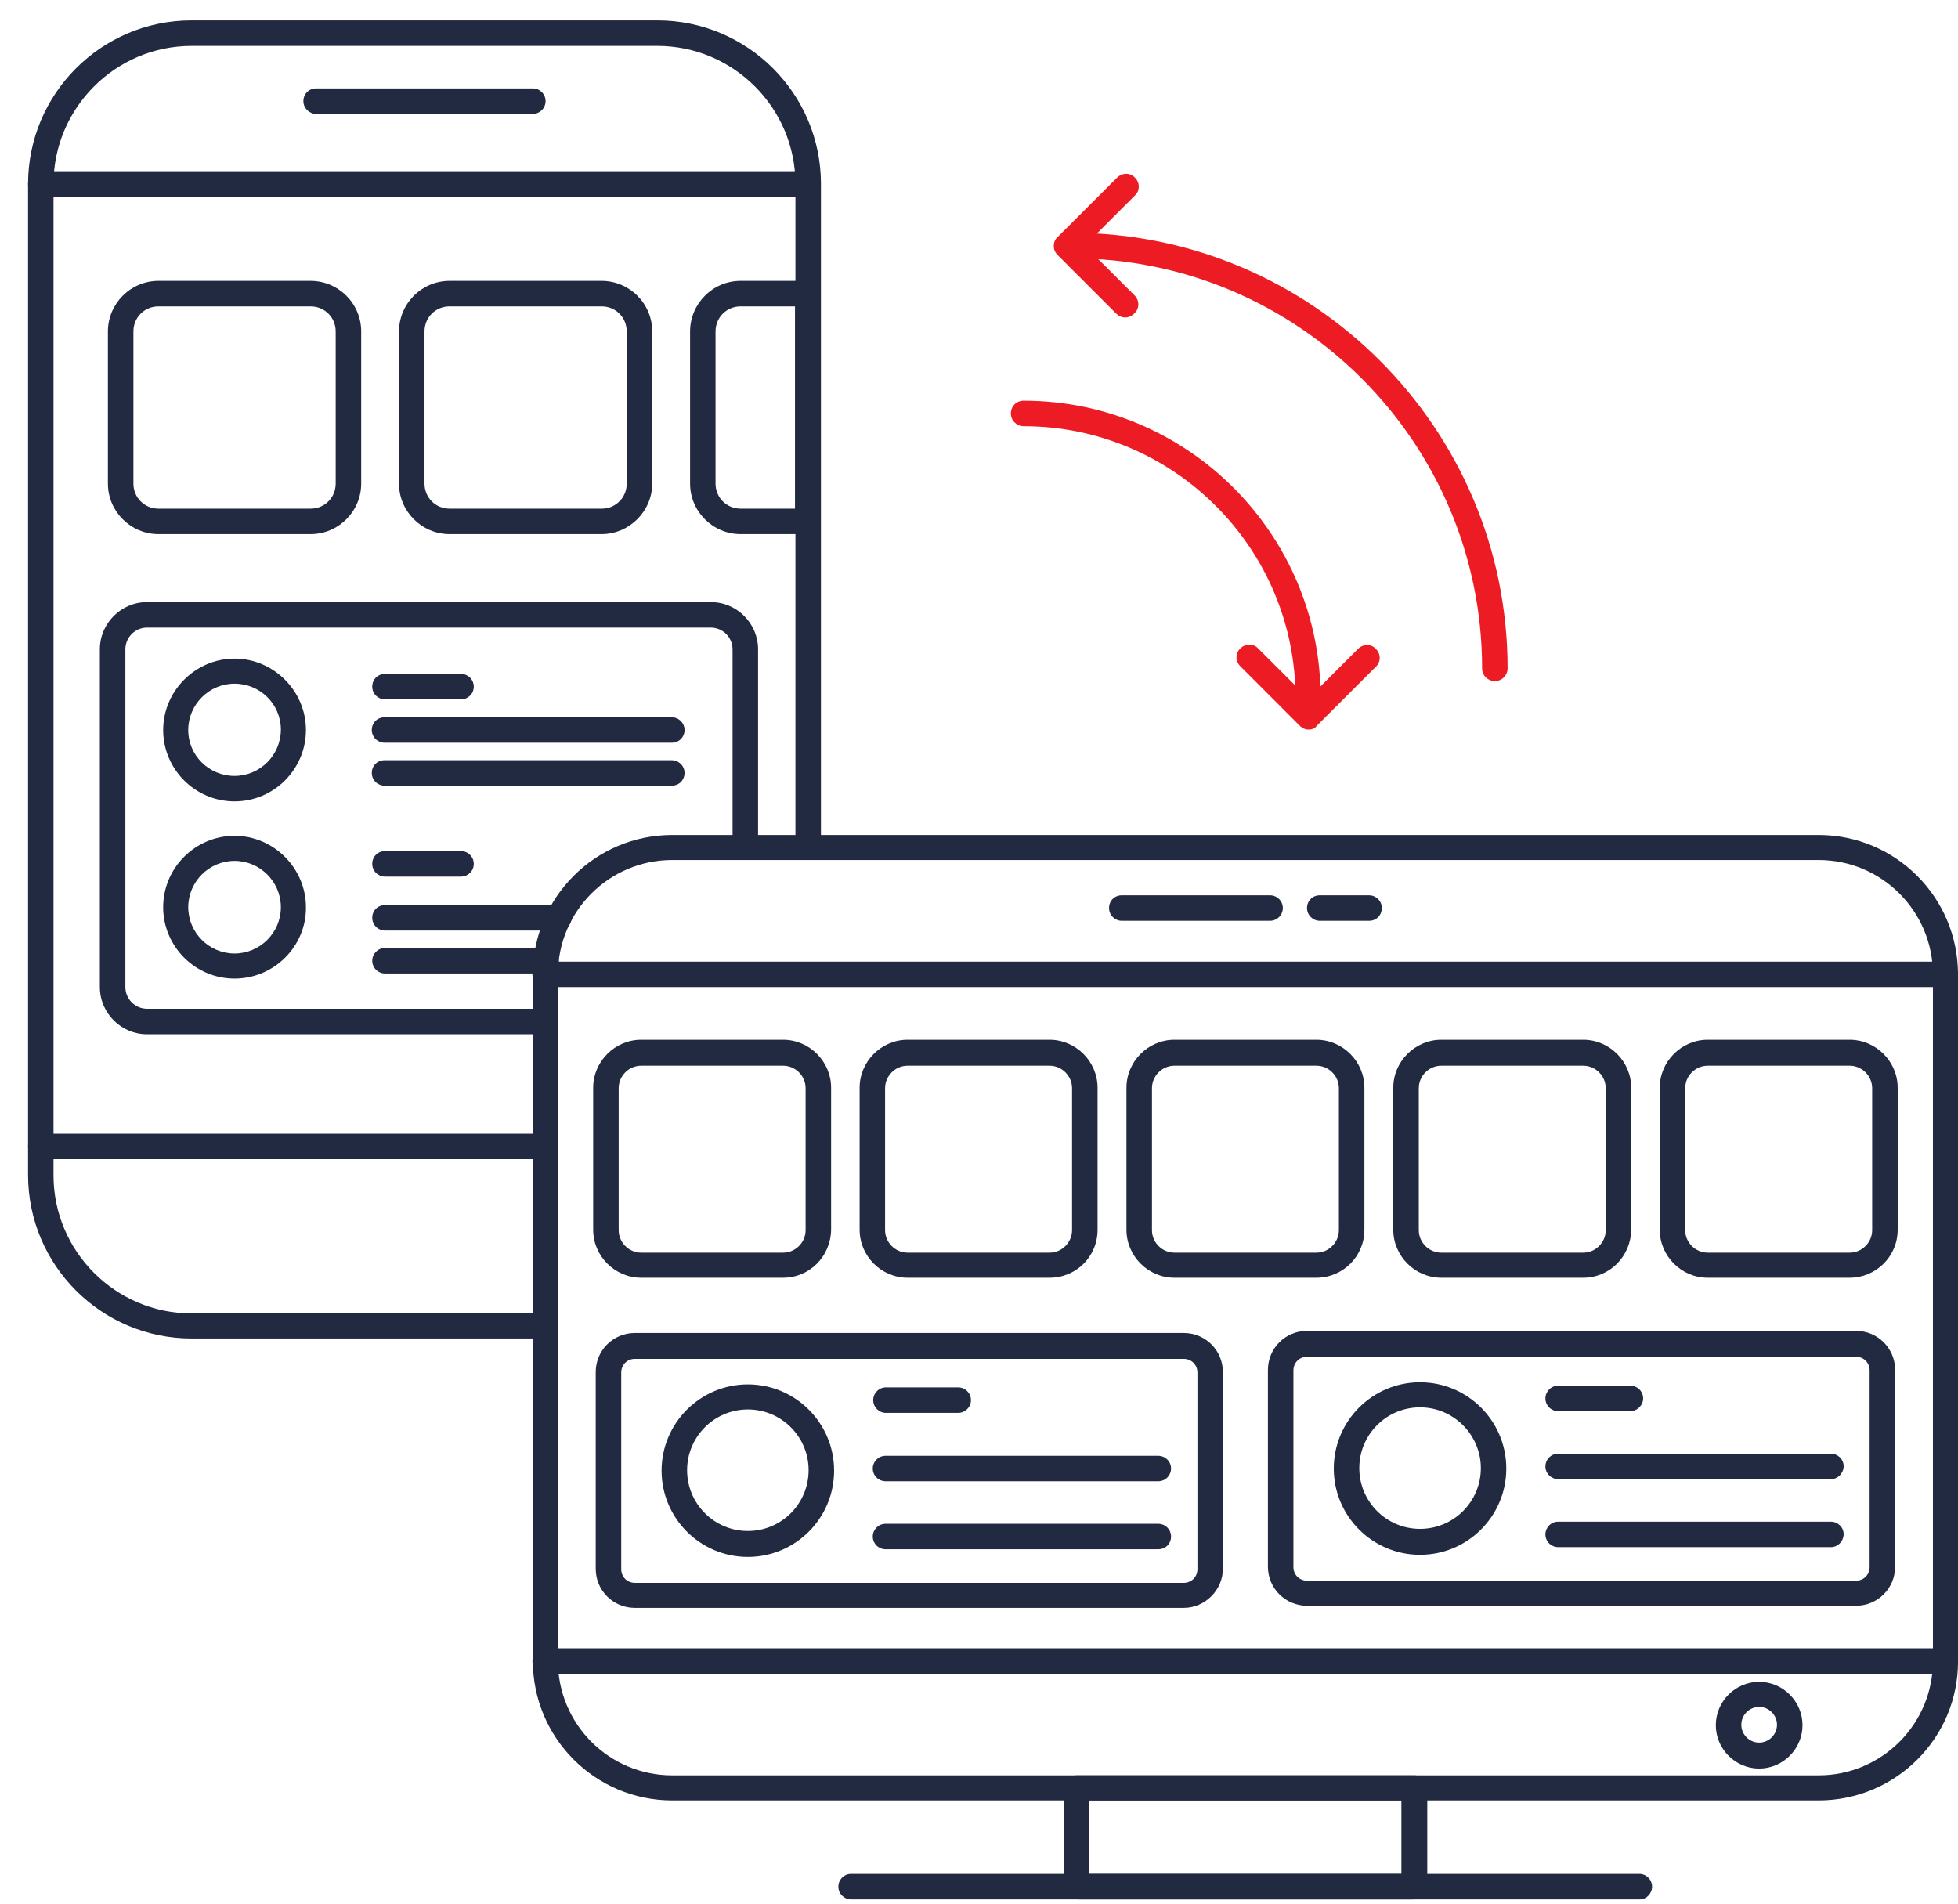
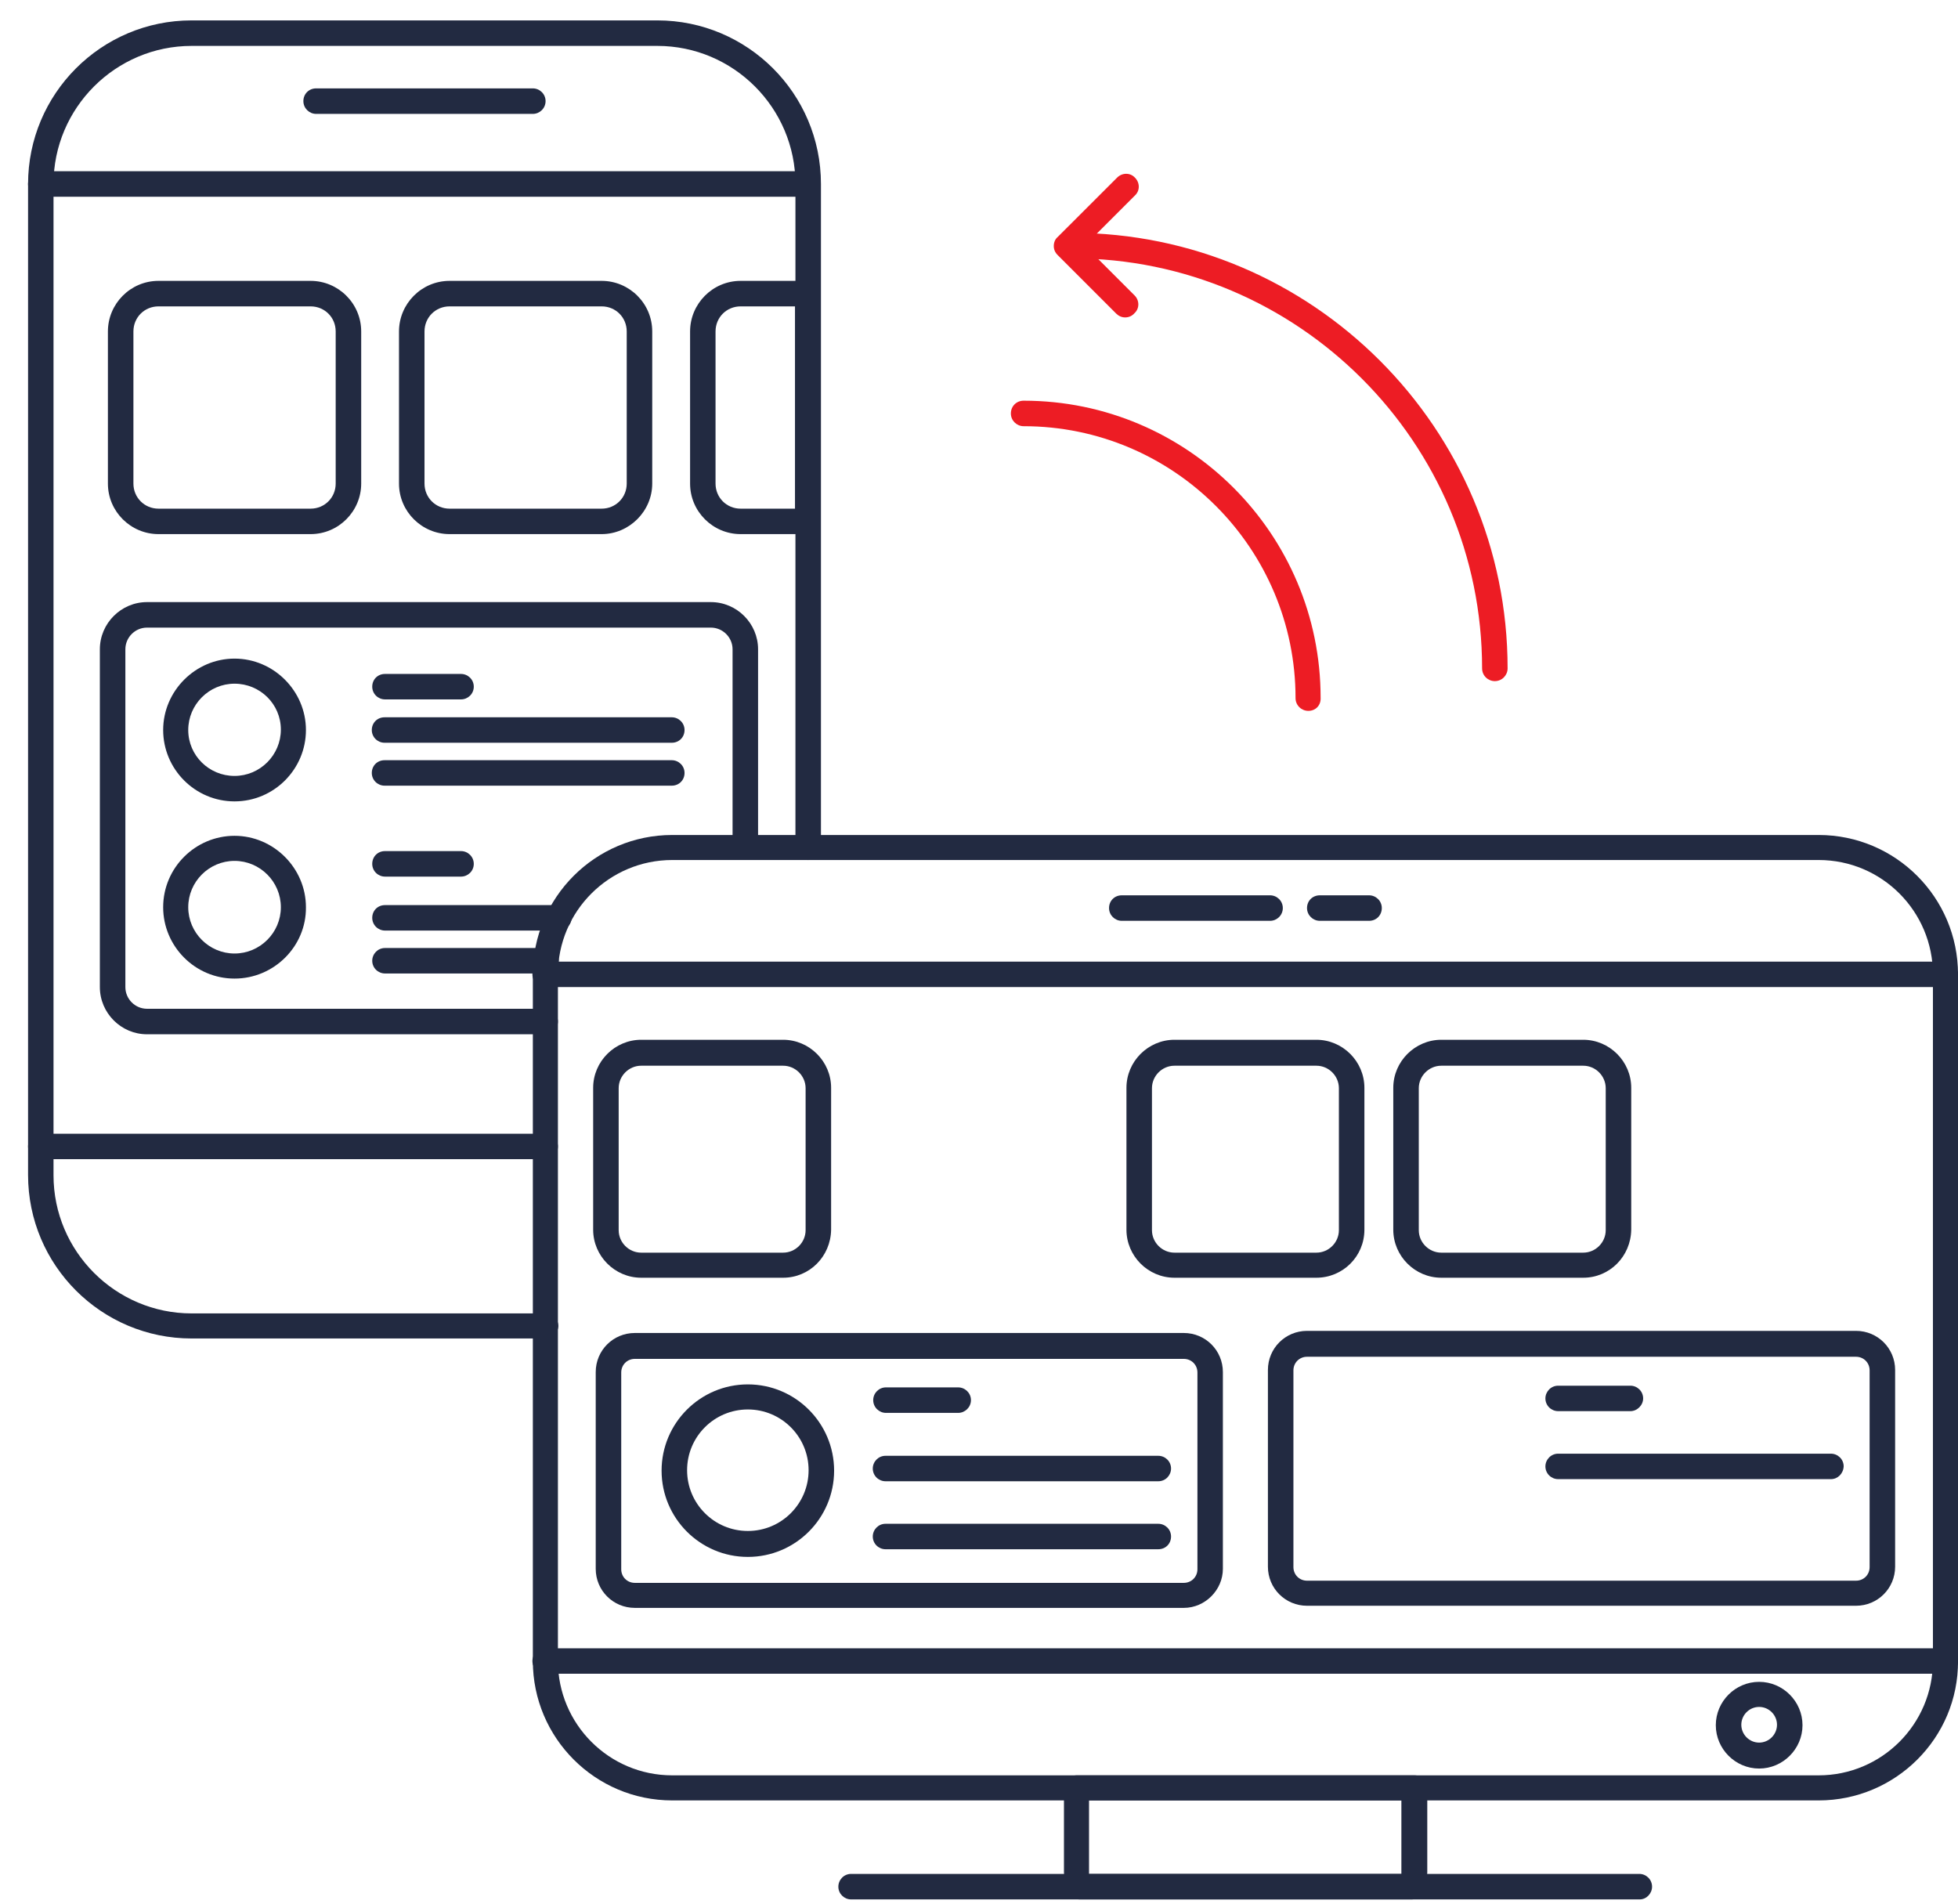
<svg xmlns="http://www.w3.org/2000/svg" width="36" height="35" viewBox="0 0 36 35" fill="none">
  <path d="M25.961 34.922H19.844C19.742 34.922 19.656 34.859 19.625 34.766C19.586 34.656 19.562 34.539 19.562 34.422V32.875C19.562 32.75 19.664 32.641 19.797 32.641H26.008C26.133 32.641 26.242 32.742 26.242 32.875V34.422C26.242 34.539 26.219 34.656 26.18 34.766C26.141 34.859 26.055 34.922 25.961 34.922ZM20.023 34.453H25.766C25.766 34.445 25.766 34.43 25.766 34.422V33.102H20.023V34.422C20.023 34.43 20.023 34.445 20.023 34.453Z" fill="#222A41" />
  <path d="M5.711 9.82H2.914C2.406 9.82 1.984 9.406 1.984 8.891V6.094C1.984 5.586 2.398 5.164 2.914 5.164H5.711C6.219 5.164 6.641 5.578 6.641 6.094V8.891C6.641 9.398 6.227 9.82 5.711 9.82ZM2.914 5.633C2.656 5.633 2.453 5.836 2.453 6.094V8.891C2.453 9.148 2.656 9.352 2.914 9.352H5.711C5.969 9.352 6.172 9.148 6.172 8.891V6.094C6.172 5.836 5.969 5.633 5.711 5.633H2.914V5.633Z" fill="#222A41" />
  <path d="M11.062 9.82H8.266C7.758 9.82 7.336 9.406 7.336 8.891V6.094C7.336 5.586 7.75 5.164 8.266 5.164H11.062C11.57 5.164 11.992 5.578 11.992 6.094V8.891C11.992 9.398 11.57 9.82 11.062 9.82ZM8.266 5.633C8.008 5.633 7.805 5.836 7.805 6.094V8.891C7.805 9.148 8.008 9.352 8.266 9.352H11.062C11.32 9.352 11.523 9.148 11.523 8.891V6.094C11.523 5.836 11.32 5.633 11.062 5.633H8.266V5.633Z" fill="#222A41" />
  <path d="M14.852 9.82H13.617C13.109 9.82 12.688 9.406 12.688 8.891V6.094C12.688 5.586 13.102 5.164 13.617 5.164H14.852C14.977 5.164 15.086 5.266 15.086 5.398V9.578C15.086 9.711 14.984 9.82 14.852 9.82ZM13.617 5.633C13.359 5.633 13.156 5.836 13.156 6.094V8.891C13.156 9.148 13.359 9.352 13.617 9.352H14.617V5.633H13.617Z" fill="#222A41" />
  <path d="M10.023 19.016H2.703C2.227 19.016 1.836 18.625 1.836 18.148V11.938C1.836 11.461 2.227 11.07 2.703 11.07H13.07C13.547 11.07 13.938 11.461 13.938 11.938V15.57C13.938 15.695 13.836 15.805 13.703 15.805C13.57 15.805 13.469 15.703 13.469 15.57V11.938C13.469 11.719 13.289 11.539 13.07 11.539H2.703C2.484 11.539 2.305 11.719 2.305 11.938V18.148C2.305 18.367 2.484 18.547 2.703 18.547H10.023C10.148 18.547 10.258 18.648 10.258 18.781C10.258 18.914 10.156 19.016 10.023 19.016Z" fill="#222A41" />
  <path d="M12.352 13.656H7.07C6.945 13.656 6.836 13.555 6.836 13.422C6.836 13.289 6.938 13.188 7.07 13.188H12.352C12.477 13.188 12.586 13.289 12.586 13.422C12.586 13.555 12.484 13.656 12.352 13.656Z" fill="#222A41" />
  <path d="M8.477 12.859H7.078C6.953 12.859 6.844 12.758 6.844 12.625C6.844 12.492 6.945 12.391 7.078 12.391H8.477C8.602 12.391 8.711 12.492 8.711 12.625C8.711 12.758 8.602 12.859 8.477 12.859Z" fill="#222A41" />
  <path d="M12.352 14.445H7.07C6.945 14.445 6.836 14.344 6.836 14.211C6.836 14.078 6.938 13.977 7.07 13.977H12.352C12.477 13.977 12.586 14.078 12.586 14.211C12.586 14.344 12.484 14.445 12.352 14.445Z" fill="#222A41" />
  <path d="M10.273 17.109H7.078C6.953 17.109 6.844 17.008 6.844 16.875C6.844 16.742 6.945 16.641 7.078 16.641H10.273C10.398 16.641 10.508 16.742 10.508 16.875C10.508 17.008 10.398 17.109 10.273 17.109Z" fill="#222A41" />
  <path d="M8.477 16.117H7.078C6.953 16.117 6.844 16.016 6.844 15.883C6.844 15.75 6.945 15.648 7.078 15.648H8.477C8.602 15.648 8.711 15.75 8.711 15.883C8.711 16.016 8.602 16.117 8.477 16.117Z" fill="#222A41" />
  <path d="M10.039 17.898H7.078C6.953 17.898 6.844 17.797 6.844 17.664C6.844 17.539 6.945 17.43 7.078 17.43H10.039C10.164 17.43 10.273 17.531 10.273 17.664C10.273 17.797 10.164 17.898 10.039 17.898Z" fill="#222A41" />
  <path d="M4.312 14.734C3.586 14.734 3 14.141 3 13.422C3 12.703 3.594 12.109 4.312 12.109C5.031 12.109 5.625 12.703 5.625 13.422C5.625 14.141 5.039 14.734 4.312 14.734ZM4.312 12.57C3.844 12.57 3.461 12.953 3.461 13.422C3.461 13.891 3.844 14.266 4.312 14.266C4.781 14.266 5.164 13.883 5.164 13.414C5.164 12.945 4.781 12.57 4.312 12.57Z" fill="#222A41" />
  <path d="M4.312 17.992C3.586 17.992 3 17.398 3 16.68C3 15.953 3.594 15.367 4.312 15.367C5.031 15.367 5.625 15.961 5.625 16.68C5.633 17.398 5.039 17.992 4.312 17.992ZM4.312 15.828C3.844 15.828 3.461 16.211 3.461 16.68C3.461 17.148 3.844 17.531 4.312 17.531C4.781 17.531 5.164 17.148 5.164 16.68C5.164 16.211 4.781 15.828 4.312 15.828Z" fill="#222A41" />
  <path d="M10.023 24.609H3.523C1.867 24.609 0.516 23.266 0.516 21.602V3.383C0.516 1.727 1.859 0.375 3.523 0.375H12.086C13.742 0.375 15.094 1.719 15.094 3.383V15.578C15.094 15.703 14.992 15.812 14.859 15.812C14.727 15.812 14.625 15.711 14.625 15.578V3.383C14.625 1.984 13.484 0.844 12.086 0.844H3.523C2.125 0.844 0.984 1.984 0.984 3.383V21.609C0.984 23.008 2.125 24.148 3.523 24.148H10.031C10.156 24.148 10.266 24.25 10.266 24.383C10.258 24.508 10.156 24.609 10.023 24.609Z" fill="#222A41" />
  <path d="M14.852 3.617H0.75C0.625 3.617 0.516 3.516 0.516 3.383C0.516 3.25 0.617 3.148 0.75 3.148H14.852C14.977 3.148 15.086 3.25 15.086 3.383C15.086 3.516 14.984 3.617 14.852 3.617Z" fill="#222A41" />
  <path d="M10.023 21.312H0.75C0.625 21.312 0.516 21.211 0.516 21.078C0.516 20.953 0.617 20.844 0.75 20.844H10.023C10.148 20.844 10.258 20.945 10.258 21.078C10.258 21.211 10.156 21.312 10.023 21.312Z" fill="#222A41" />
  <path d="M9.797 2.094H5.812C5.688 2.094 5.578 1.992 5.578 1.859C5.578 1.727 5.68 1.625 5.812 1.625H9.797C9.922 1.625 10.031 1.727 10.031 1.859C10.031 1.992 9.922 2.094 9.797 2.094Z" fill="#222A41" />
  <path d="M33.438 33.102H12.359C10.945 33.102 9.797 31.953 9.797 30.539V17.914C9.797 16.5 10.945 15.352 12.359 15.352H33.438C34.852 15.352 36 16.5 36 17.914V30.539C36.008 31.953 34.852 33.102 33.438 33.102ZM12.359 15.812C11.203 15.812 10.258 16.75 10.258 17.914V30.539C10.258 31.695 11.195 32.641 12.359 32.641H33.438C34.594 32.641 35.539 31.703 35.539 30.539V17.914C35.539 16.758 34.602 15.812 33.438 15.812H12.359V15.812Z" fill="#222A41" />
  <path d="M35.773 18.148H10.023C9.898 18.148 9.789 18.047 9.789 17.914C9.789 17.789 9.891 17.68 10.023 17.68H35.766C35.891 17.68 36 17.781 36 17.914C36.008 18.039 35.898 18.148 35.773 18.148Z" fill="#222A41" />
  <path d="M35.773 30.773H10.023C9.898 30.773 9.789 30.672 9.789 30.539C9.789 30.414 9.891 30.305 10.023 30.305H35.766C35.891 30.305 36 30.406 36 30.539C36.008 30.664 35.898 30.773 35.773 30.773Z" fill="#222A41" />
  <path d="M23.352 16.93H20.625C20.5 16.93 20.391 16.828 20.391 16.695C20.391 16.562 20.492 16.461 20.625 16.461H23.352C23.477 16.461 23.586 16.562 23.586 16.695C23.586 16.828 23.477 16.93 23.352 16.93Z" fill="#222A41" />
  <path d="M25.172 16.93H24.266C24.141 16.93 24.031 16.828 24.031 16.695C24.031 16.562 24.133 16.461 24.266 16.461H25.172C25.297 16.461 25.406 16.562 25.406 16.695C25.406 16.828 25.305 16.93 25.172 16.93Z" fill="#222A41" />
  <path d="M32.344 32.516C31.906 32.516 31.547 32.156 31.547 31.719C31.547 31.281 31.906 30.922 32.344 30.922C32.781 30.922 33.141 31.281 33.141 31.719C33.141 32.156 32.781 32.516 32.344 32.516ZM32.344 31.383C32.164 31.383 32.016 31.531 32.016 31.711C32.016 31.891 32.164 32.039 32.344 32.039C32.523 32.039 32.672 31.891 32.672 31.711C32.672 31.531 32.523 31.383 32.344 31.383Z" fill="#222A41" />
  <path d="M30.148 34.922H15.648C15.523 34.922 15.414 34.82 15.414 34.688C15.414 34.562 15.516 34.453 15.648 34.453H30.141C30.266 34.453 30.375 34.555 30.375 34.688C30.375 34.812 30.273 34.922 30.148 34.922Z" fill="#222A41" />
  <path d="M14.398 23.492H11.789C11.305 23.492 10.906 23.094 10.906 22.609V20C10.906 19.516 11.305 19.117 11.789 19.117H14.398C14.883 19.117 15.281 19.516 15.281 20V22.609C15.273 23.102 14.883 23.492 14.398 23.492ZM11.789 19.594C11.562 19.594 11.375 19.781 11.375 20.008V22.617C11.375 22.844 11.562 23.031 11.789 23.031H14.398C14.625 23.031 14.812 22.844 14.812 22.617V20.008C14.812 19.781 14.625 19.594 14.398 19.594H11.789Z" fill="#222A41" />
-   <path d="M19.297 23.492H16.688C16.203 23.492 15.805 23.094 15.805 22.609V20C15.805 19.516 16.203 19.117 16.688 19.117H19.297C19.781 19.117 20.18 19.516 20.18 20V22.609C20.18 23.102 19.789 23.492 19.297 23.492ZM16.688 19.594C16.461 19.594 16.273 19.781 16.273 20.008V22.617C16.273 22.844 16.461 23.031 16.688 23.031H19.297C19.523 23.031 19.711 22.844 19.711 22.617V20.008C19.711 19.781 19.523 19.594 19.297 19.594H16.688Z" fill="#222A41" />
  <path d="M24.203 23.492H21.594C21.109 23.492 20.711 23.094 20.711 22.609V20C20.711 19.516 21.109 19.117 21.594 19.117H24.203C24.688 19.117 25.086 19.516 25.086 20V22.609C25.086 23.102 24.688 23.492 24.203 23.492ZM21.594 19.594C21.367 19.594 21.18 19.781 21.18 20.008V22.617C21.18 22.844 21.367 23.031 21.594 23.031H24.203C24.43 23.031 24.617 22.844 24.617 22.617V20.008C24.617 19.781 24.43 19.594 24.203 19.594H21.594Z" fill="#222A41" />
  <path d="M29.109 23.492H26.5C26.016 23.492 25.617 23.094 25.617 22.609V20C25.617 19.516 26.016 19.117 26.5 19.117H29.109C29.594 19.117 29.992 19.516 29.992 20V22.609C29.984 23.102 29.594 23.492 29.109 23.492ZM26.5 19.594C26.273 19.594 26.086 19.781 26.086 20.008V22.617C26.086 22.844 26.273 23.031 26.5 23.031H29.109C29.336 23.031 29.523 22.844 29.523 22.617V20.008C29.523 19.781 29.336 19.594 29.109 19.594H26.5Z" fill="#222A41" />
-   <path d="M34.008 23.492H31.398C30.914 23.492 30.516 23.094 30.516 22.609V20C30.516 19.516 30.914 19.117 31.398 19.117H34.008C34.492 19.117 34.891 19.516 34.891 20V22.609C34.891 23.102 34.492 23.492 34.008 23.492ZM31.398 19.594C31.172 19.594 30.984 19.781 30.984 20.008V22.617C30.984 22.844 31.172 23.031 31.398 23.031H34.008C34.234 23.031 34.422 22.844 34.422 22.617V20.008C34.422 19.781 34.234 19.594 34.008 19.594H31.398Z" fill="#222A41" />
  <path d="M21.766 29.562H11.672C11.273 29.562 10.953 29.242 10.953 28.844V25.227C10.953 24.828 11.273 24.508 11.672 24.508H21.766C22.164 24.508 22.484 24.828 22.484 25.227V28.844C22.484 29.234 22.156 29.562 21.766 29.562ZM11.672 24.984C11.531 24.984 11.422 25.094 11.422 25.234V28.852C11.422 28.992 11.531 29.102 11.672 29.102H21.766C21.906 29.102 22.016 28.992 22.016 28.852V25.234C22.016 25.094 21.906 24.984 21.766 24.984H11.672Z" fill="#222A41" />
  <path d="M21.297 27.234H16.281C16.156 27.234 16.047 27.133 16.047 27C16.047 26.875 16.148 26.766 16.281 26.766H21.297C21.422 26.766 21.531 26.867 21.531 27C21.531 27.125 21.43 27.234 21.297 27.234Z" fill="#222A41" />
  <path d="M17.617 25.977H16.289C16.164 25.977 16.055 25.875 16.055 25.742C16.055 25.617 16.156 25.508 16.289 25.508H17.617C17.742 25.508 17.852 25.609 17.852 25.742C17.852 25.875 17.742 25.977 17.617 25.977Z" fill="#222A41" />
  <path d="M21.297 28.484H16.281C16.156 28.484 16.047 28.383 16.047 28.25C16.047 28.125 16.148 28.016 16.281 28.016H21.297C21.422 28.016 21.531 28.117 21.531 28.25C21.531 28.383 21.43 28.484 21.297 28.484Z" fill="#222A41" />
  <path d="M13.75 28.625C12.875 28.625 12.164 27.914 12.164 27.039C12.164 26.164 12.875 25.453 13.75 25.453C14.625 25.453 15.336 26.164 15.336 27.039C15.336 27.914 14.625 28.625 13.75 28.625ZM13.75 25.914C13.133 25.914 12.633 26.414 12.633 27.031C12.633 27.648 13.133 28.148 13.75 28.148C14.367 28.148 14.867 27.648 14.867 27.031C14.867 26.414 14.367 25.914 13.75 25.914Z" fill="#222A41" />
-   <path d="M34.125 29.523H24.031C23.633 29.523 23.312 29.203 23.312 28.805V25.188C23.312 24.789 23.633 24.469 24.031 24.469H34.125C34.523 24.469 34.844 24.789 34.844 25.188V28.805C34.844 29.203 34.523 29.523 34.125 29.523ZM24.031 24.945C23.891 24.945 23.781 25.055 23.781 25.195V28.812C23.781 28.953 23.891 29.062 24.031 29.062H34.125C34.266 29.062 34.375 28.953 34.375 28.812V25.195C34.375 25.055 34.266 24.945 34.125 24.945H24.031Z" fill="#222A41" />
+   <path d="M34.125 29.523H24.031C23.633 29.523 23.312 29.203 23.312 28.805V25.188C23.312 24.789 23.633 24.469 24.031 24.469H34.125C34.523 24.469 34.844 24.789 34.844 25.188V28.805C34.844 29.203 34.523 29.523 34.125 29.523ZM24.031 24.945C23.891 24.945 23.781 25.055 23.781 25.195V28.812C23.781 28.953 23.891 29.062 24.031 29.062H34.125C34.266 29.062 34.375 28.953 34.375 28.812V25.195C34.375 25.055 34.266 24.945 34.125 24.945H24.031" fill="#222A41" />
  <path d="M33.664 27.195H28.648C28.523 27.195 28.414 27.094 28.414 26.961C28.414 26.836 28.516 26.727 28.648 26.727H33.664C33.789 26.727 33.898 26.828 33.898 26.961C33.891 27.094 33.789 27.195 33.664 27.195Z" fill="#222A41" />
  <path d="M29.977 25.945H28.648C28.523 25.945 28.414 25.844 28.414 25.711C28.414 25.586 28.516 25.477 28.648 25.477H29.977C30.102 25.477 30.211 25.578 30.211 25.711C30.211 25.836 30.102 25.945 29.977 25.945Z" fill="#222A41" />
-   <path d="M33.664 28.445H28.648C28.523 28.445 28.414 28.344 28.414 28.211C28.414 28.086 28.516 27.977 28.648 27.977H33.664C33.789 27.977 33.898 28.078 33.898 28.211C33.891 28.344 33.789 28.445 33.664 28.445Z" fill="#222A41" />
-   <path d="M26.109 28.586C25.234 28.586 24.523 27.875 24.523 27C24.523 26.125 25.234 25.414 26.109 25.414C26.984 25.414 27.695 26.125 27.695 27C27.695 27.875 26.984 28.586 26.109 28.586ZM26.109 25.875C25.492 25.875 24.992 26.375 24.992 26.992C24.992 27.609 25.492 28.109 26.109 28.109C26.727 28.109 27.227 27.609 27.227 26.992C27.227 26.383 26.727 25.875 26.109 25.875Z" fill="#222A41" />
  <path d="M27.484 12.523C27.359 12.523 27.25 12.422 27.25 12.289C27.25 8.133 23.867 4.75 19.711 4.75C19.586 4.75 19.477 4.648 19.477 4.516C19.477 4.383 19.578 4.281 19.711 4.281C24.125 4.281 27.719 7.875 27.719 12.289C27.719 12.414 27.617 12.523 27.484 12.523Z" fill="#ED1C24" />
  <path d="M24.055 13.07C23.93 13.07 23.82 12.969 23.82 12.836C23.82 10.078 21.578 7.836 18.82 7.836C18.695 7.836 18.586 7.734 18.586 7.602C18.586 7.469 18.688 7.367 18.82 7.367C21.836 7.367 24.281 9.82 24.281 12.828C24.289 12.969 24.188 13.07 24.055 13.07Z" fill="#ED1C24" />
  <path d="M20.688 5.836C20.625 5.836 20.57 5.812 20.523 5.766L19.445 4.688C19.398 4.641 19.375 4.586 19.375 4.523C19.375 4.461 19.398 4.398 19.445 4.359L20.539 3.266C20.633 3.172 20.781 3.172 20.867 3.266C20.961 3.359 20.961 3.508 20.867 3.594L19.945 4.516L20.859 5.43C20.953 5.523 20.953 5.672 20.859 5.758C20.812 5.812 20.75 5.836 20.688 5.836Z" fill="#ED1C24" />
-   <path d="M24.062 13.414C24 13.414 23.945 13.391 23.898 13.344L22.805 12.25C22.711 12.156 22.711 12.008 22.805 11.922C22.898 11.828 23.047 11.828 23.133 11.922L24.055 12.844L24.969 11.93C25.062 11.836 25.211 11.836 25.297 11.93C25.391 12.023 25.391 12.172 25.297 12.258L24.219 13.336C24.18 13.391 24.125 13.414 24.062 13.414Z" fill="#ED1C24" />
</svg>